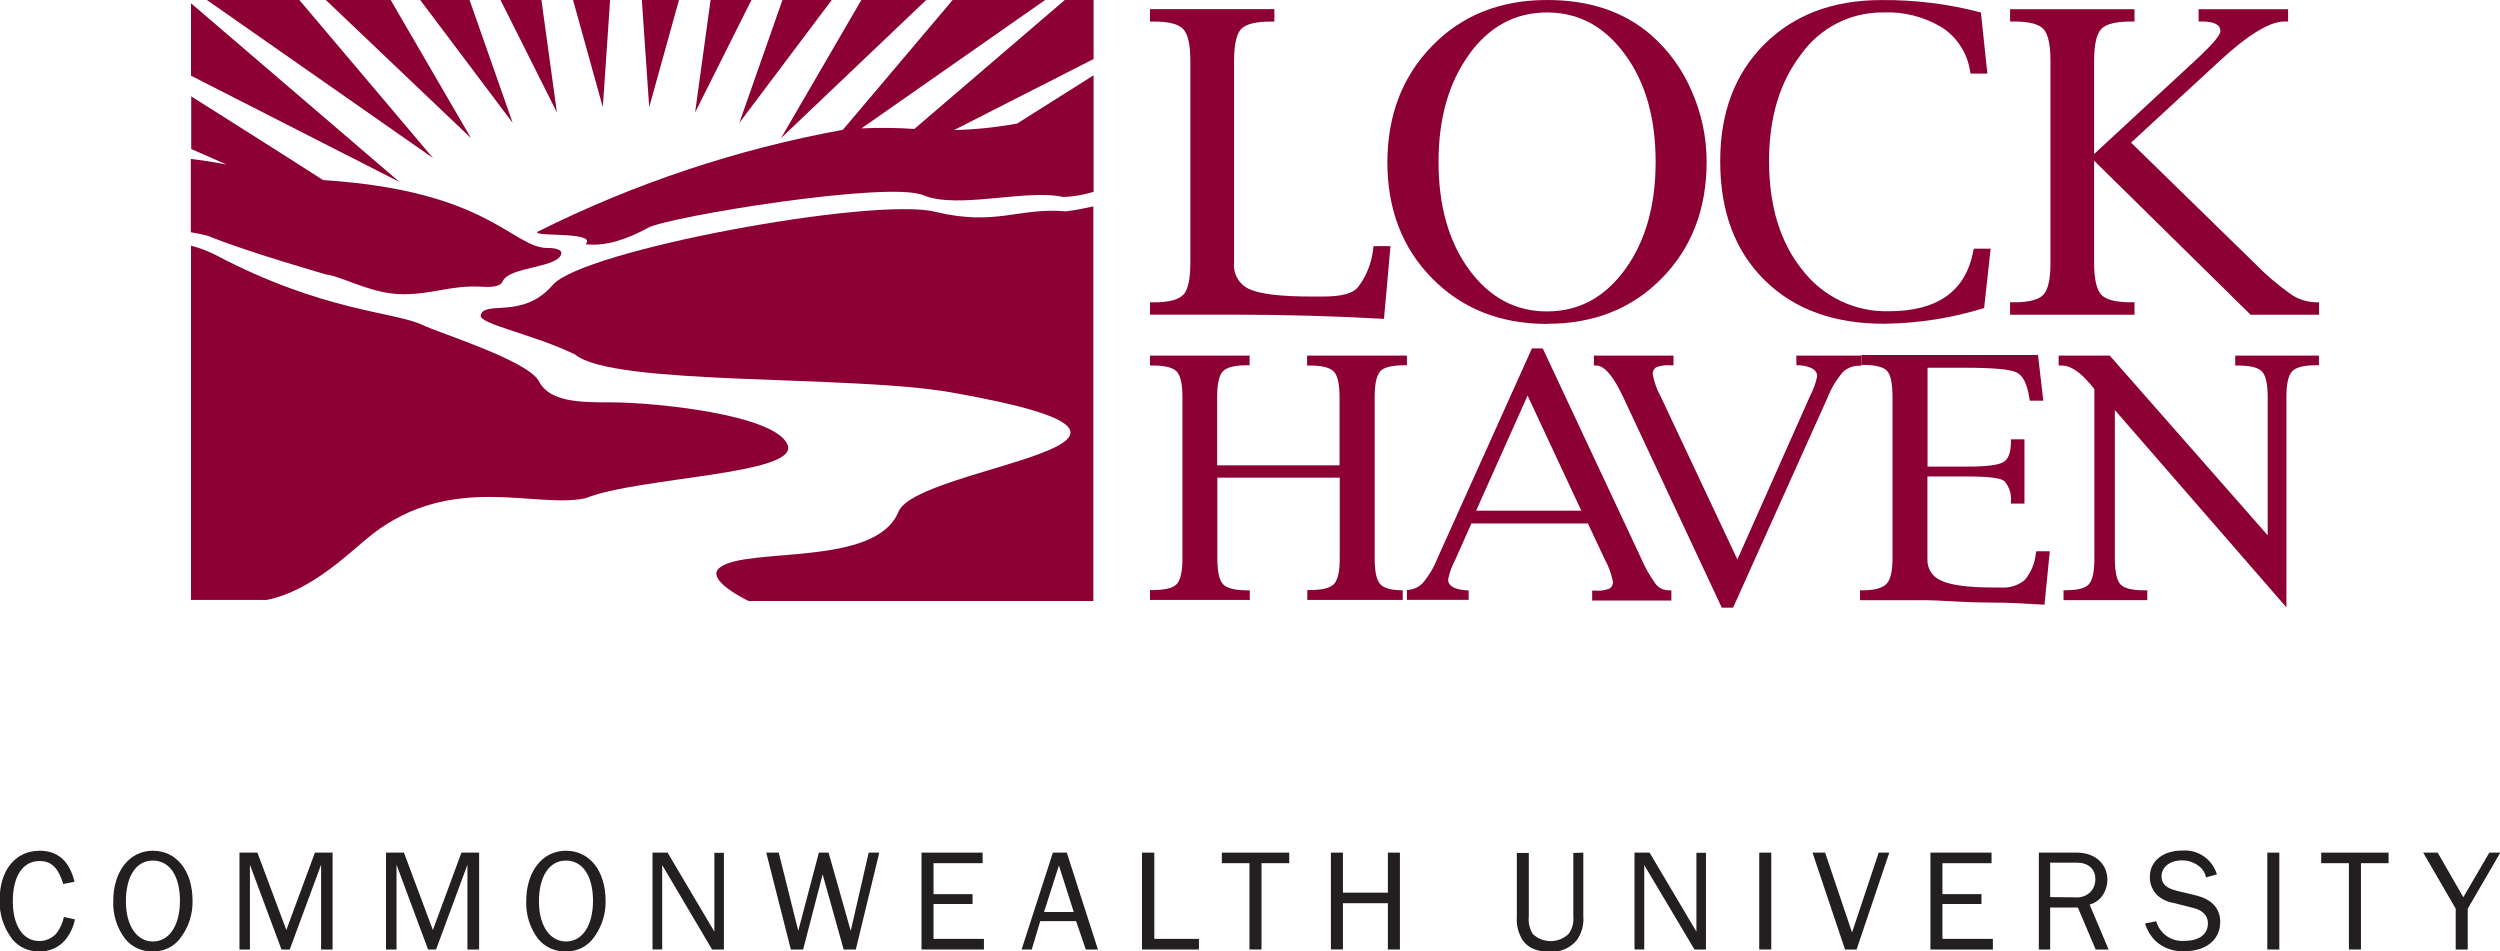
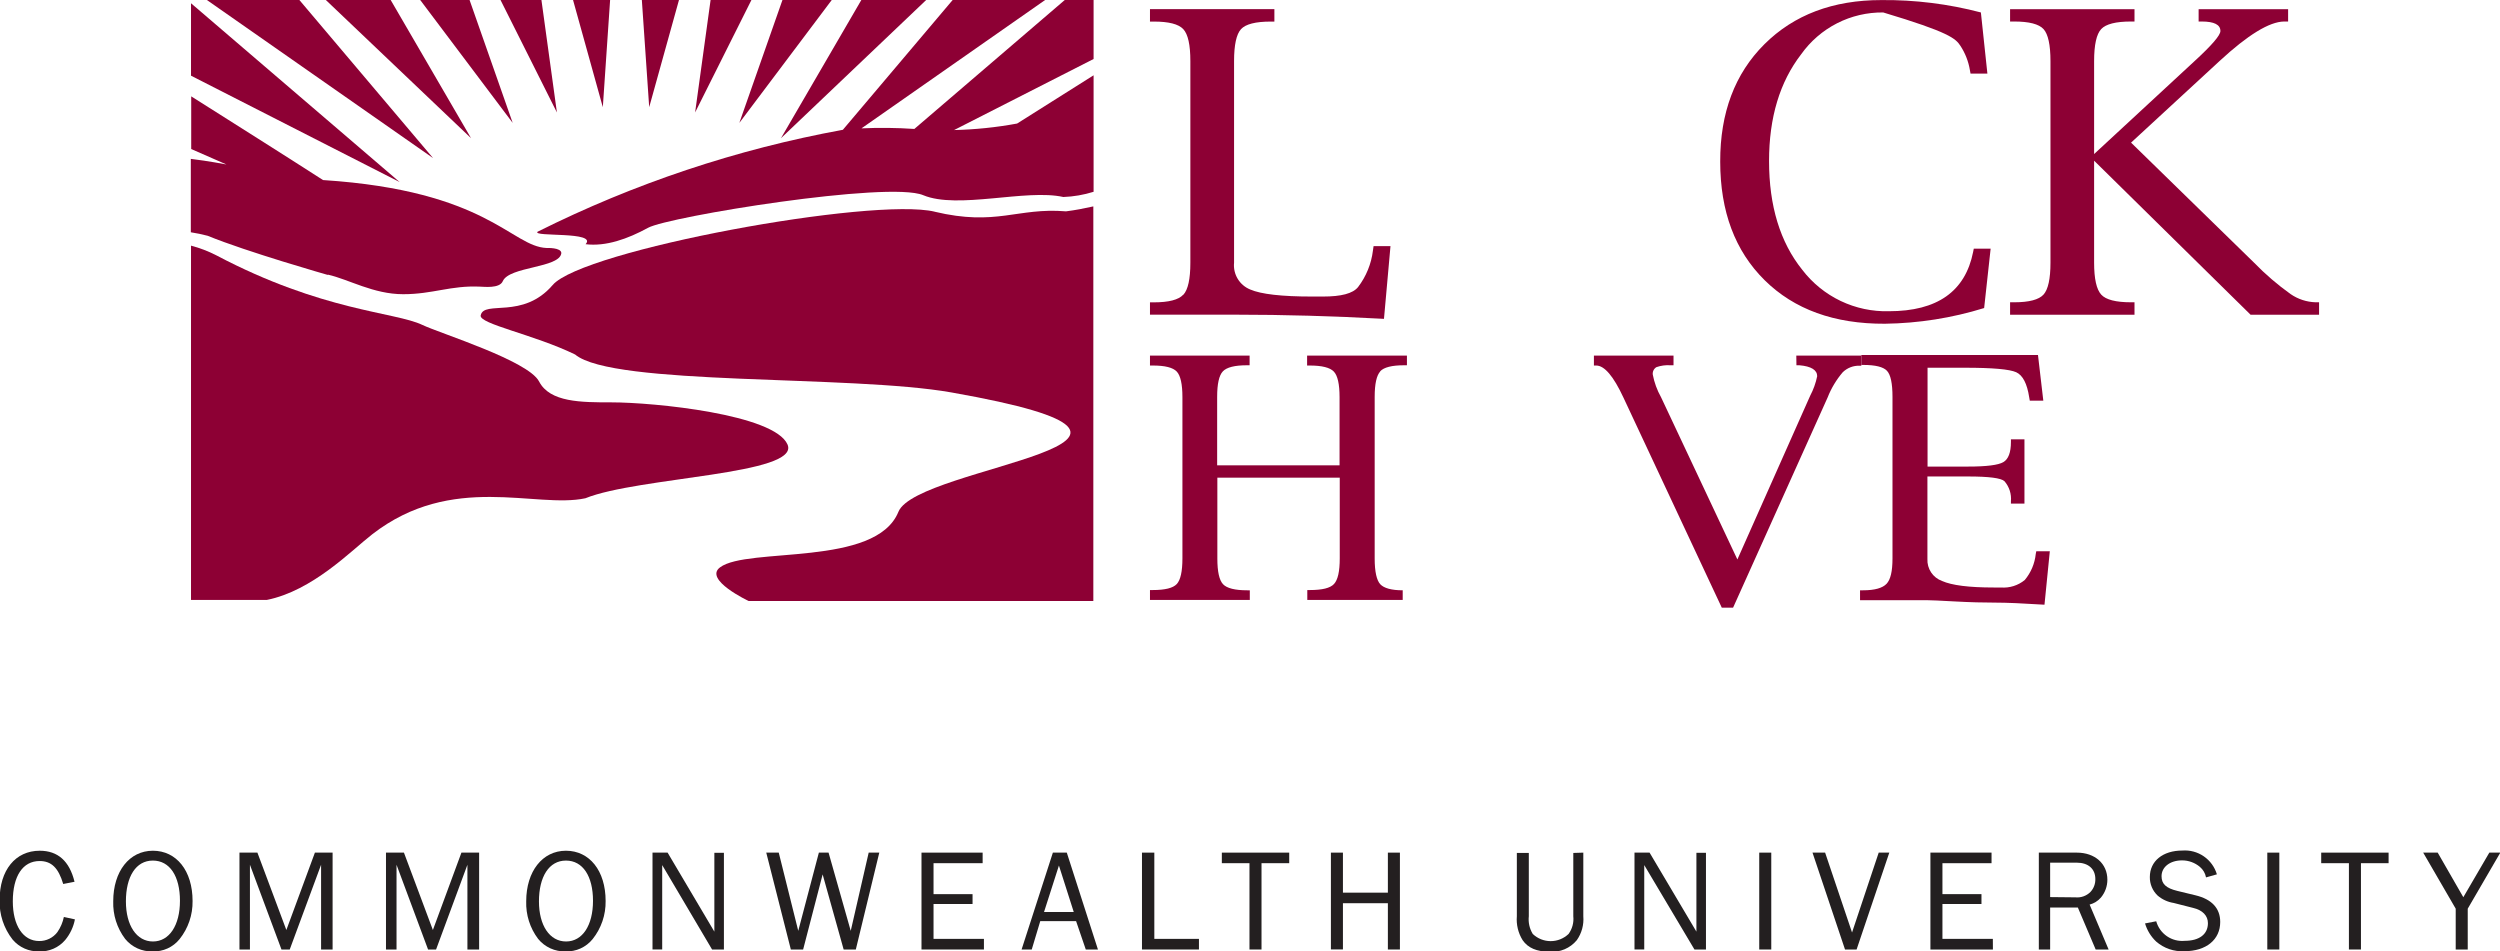
<svg xmlns="http://www.w3.org/2000/svg" width="339" height="129" viewBox="0 0 339 129" fill="none">
  <g clip-path="url(#clip0_13455_40712)">
    <path d="M10.159 124.668C9.961 125.699 9.506 126.662 8.836 127.47C8.402 127.977 7.86 128.379 7.249 128.645C6.638 128.911 5.974 129.036 5.309 129.008C4.628 129.03 3.95 128.898 3.327 128.621C2.704 128.344 2.151 127.929 1.711 127.408C0.515 125.885 -0.109 123.989 -0.053 122.051C-0.053 117.994 2.09 115.359 5.388 115.359C7.84 115.359 9.418 116.756 10.106 119.567L8.572 119.868C7.919 117.684 6.976 116.756 5.37 116.756C3.086 116.756 1.737 118.807 1.737 122.228C1.737 125.499 3.13 127.603 5.309 127.603C5.786 127.61 6.257 127.505 6.686 127.296C7.115 127.088 7.489 126.781 7.778 126.4C8.209 125.781 8.509 125.08 8.66 124.341L10.159 124.668Z" fill="#231F20" />
    <path d="M26.113 122.175C26.144 124.052 25.52 125.881 24.349 127.346C23.911 127.888 23.353 128.321 22.719 128.609C22.085 128.898 21.393 129.034 20.698 129.008C19.988 129.033 19.281 128.893 18.634 128.598C17.987 128.304 17.416 127.863 16.967 127.311C15.863 125.846 15.293 124.046 15.354 122.21C15.354 118.153 17.549 115.359 20.733 115.359C23.917 115.359 26.113 118.056 26.113 122.175ZM17.073 122.228C17.073 125.499 18.528 127.664 20.742 127.664C22.955 127.664 24.402 125.481 24.402 122.148C24.402 118.816 23.026 116.694 20.724 116.694C18.422 116.694 17.073 118.878 17.073 122.228Z" fill="#231F20" />
    <path d="M43.539 128.752V117.26L39.288 128.752H38.168L33.891 117.26V128.752H32.471V115.616H34.905L38.83 126.109L42.701 115.616H45.1V128.752H43.539Z" fill="#231F20" />
    <path d="M63.382 128.752V117.26L59.131 128.752H58.046L53.769 117.26V128.752H52.34V115.616H54.774L58.699 126.109L62.57 115.616H64.969V128.752H63.382Z" fill="#231F20" />
    <path d="M82.122 122.175C82.153 124.052 81.529 125.881 80.358 127.346C79.918 127.889 79.359 128.321 78.724 128.61C78.088 128.898 77.395 129.034 76.698 129.008C75.988 129.032 75.282 128.892 74.635 128.597C73.988 128.303 73.417 127.863 72.968 127.311C71.863 125.846 71.293 124.046 71.354 122.21C71.354 118.153 73.559 115.359 76.742 115.359C79.926 115.359 82.122 118.056 82.122 122.175ZM73.082 122.228C73.082 125.499 74.538 127.664 76.76 127.664C78.982 127.664 80.411 125.481 80.411 122.148C80.411 118.816 79.035 116.694 76.742 116.694C74.449 116.694 73.082 118.878 73.082 122.228Z" fill="#231F20" />
    <path d="M96.558 128.752L89.794 117.305V118.189C89.794 118.622 89.794 118.922 89.794 119.02V128.743H88.48V115.616H90.526L96.867 126.33V125.446C96.867 124.951 96.867 124.624 96.867 124.483V115.643H98.163V128.752H96.558Z" fill="#231F20" />
    <path d="M116.048 128.752H114.399L111.55 118.569L108.905 128.752H107.238L103.904 115.616H105.598L108.243 126.224L111.039 115.616H112.353L115.36 126.224L117.794 115.616H119.232L116.048 128.752Z" fill="#231F20" />
    <path d="M133.421 128.752H124.955V115.616H133.245V117.048H126.587V121.247H131.878V122.582H126.587V127.311H133.421V128.752Z" fill="#231F20" />
    <path d="M147.232 128.752L145.918 124.907H141.059L139.904 128.752H138.528L142.77 115.616H144.657L148.881 128.752H147.232ZM143.59 117.366L141.57 123.669H145.601L143.59 117.366Z" fill="#231F20" />
    <path d="M162.577 128.752H154.852V115.616H156.527V127.311H162.577V128.752Z" fill="#231F20" />
    <path d="M169.429 128.752V117.048H165.681V115.616H174.818V117.048H171.061V128.752H169.429Z" fill="#231F20" />
    <path d="M188.196 128.752V122.476H182.102V128.743H180.471V115.616H182.102V121.044H188.196V115.616H189.828V128.752H188.196Z" fill="#231F20" />
    <path d="M214.697 115.616V124.244C214.793 125.396 214.48 126.544 213.815 127.488C213.371 128.024 212.805 128.446 212.166 128.718C211.526 128.99 210.831 129.105 210.137 129.053C208.374 129.053 207.192 128.54 206.469 127.488C205.866 126.52 205.59 125.382 205.684 124.244V115.66H207.307V124.244C207.214 125.083 207.403 125.929 207.845 126.648C208.5 127.27 209.368 127.617 210.27 127.617C211.172 127.617 212.04 127.27 212.695 126.648C213.201 125.955 213.43 125.098 213.339 124.244V115.66L214.697 115.616Z" fill="#231F20" />
    <path d="M229.768 128.752L222.96 117.305V118.189C222.96 118.622 222.96 118.922 222.96 119.02V128.743H221.637V115.616H223.683L230.033 126.33V125.446C230.033 124.951 230.033 124.624 230.033 124.483V115.643H231.329V128.752H229.768Z" fill="#231F20" />
    <path d="M238.552 128.752V115.616H240.184V128.752H238.552Z" fill="#231F20" />
    <path d="M251.754 128.752H250.184L245.775 115.616H247.486L251.137 126.445L254.753 115.616H256.19L251.754 128.752Z" fill="#231F20" />
    <path d="M270.239 128.752H261.764V115.616H270.053V117.048H263.395V121.247H268.687V122.582H263.395V127.311H270.23L270.239 128.752Z" fill="#231F20" />
    <path d="M284.173 128.752L281.756 123.059H277.999V128.752H276.465V115.616H281.615C284.067 115.616 285.76 117.11 285.76 119.294C285.76 120.18 285.447 121.038 284.878 121.716C284.476 122.178 283.944 122.507 283.352 122.662L285.928 128.752H284.173ZM281.421 121.68C281.793 121.717 282.168 121.67 282.52 121.545C282.872 121.42 283.192 121.219 283.458 120.955C283.681 120.719 283.854 120.442 283.969 120.138C284.084 119.835 284.138 119.512 284.128 119.188C284.128 117.826 283.167 116.978 281.615 116.978H277.999V121.645L281.421 121.68Z" fill="#231F20" />
    <path d="M292.383 124.924C292.617 125.751 293.132 126.469 293.839 126.954C294.547 127.438 295.402 127.659 296.255 127.576C298.212 127.576 299.394 126.692 299.394 125.181C299.394 124.173 298.671 123.413 297.392 123.112L294.747 122.44C293.95 122.315 293.202 121.972 292.586 121.45C292.24 121.126 291.967 120.733 291.783 120.296C291.599 119.859 291.509 119.388 291.519 118.913C291.519 116.765 293.283 115.333 295.928 115.333C296.959 115.255 297.985 115.533 298.837 116.12C299.688 116.706 300.314 117.567 300.611 118.56L299.138 118.975C299.034 118.419 298.741 117.917 298.309 117.552C297.629 116.977 296.766 116.664 295.875 116.668C294.279 116.668 293.106 117.552 293.106 118.816C293.106 119.859 293.715 120.434 295.24 120.805L297.683 121.397C299.923 121.928 301.061 123.165 301.061 125.022C301.061 127.417 299.156 128.982 296.21 128.982C294.81 129.066 293.433 128.596 292.374 127.674C291.666 127 291.146 126.153 290.866 125.216L292.383 124.924Z" fill="#231F20" />
    <path d="M307.446 128.752V115.616H309.077V128.752H307.446Z" fill="#231F20" />
    <path d="M318.513 128.752V117.048H314.756V115.616H323.893V117.048H320.145V128.752H318.513Z" fill="#231F20" />
    <path d="M334.625 123.218V128.752H332.994V123.218L328.584 115.616H330.551L334.026 121.663L337.553 115.616H339.044L334.625 123.218Z" fill="#231F20" />
    <path d="M44.183 0L63.876 18.741L52.976 0H44.183Z" fill="#8D0034" />
    <path d="M28.053 0L58.725 21.437L40.594 0H28.053Z" fill="#8D0034" />
    <path d="M82.731 0H77.704L81.743 14.533L82.731 0Z" fill="#8D0034" />
    <path d="M73.418 0H67.871L75.517 15.249L73.418 0Z" fill="#8D0034" />
    <path d="M56.98 0L69.52 16.663L63.673 0H56.98Z" fill="#8D0034" />
    <path d="M137.92 16.752C135.099 17.273 132.241 17.569 129.374 17.636L148.291 8V0H144.384L123.986 17.485C121.599 17.323 119.205 17.297 116.816 17.406L141.72 0H129.18L114.294 17.6C99.911 20.229 85.971 24.884 72.889 31.426C72.157 32.168 81.046 31.337 79.406 33.114C82.148 33.45 85.103 32.407 87.881 30.887C90.659 29.366 120.511 24.504 125.185 26.466C129.859 28.429 139.154 25.582 144.19 26.714C145.582 26.662 146.961 26.424 148.291 26.007V10.21L137.92 16.752Z" fill="#8D0034" />
    <path d="M92.07 0H87.034L88.031 14.533L92.07 0Z" fill="#8D0034" />
    <path d="M126.746 28.703C118.315 26.697 79.009 33.91 74.944 38.648C70.878 43.386 65.631 40.646 65.181 42.767C64.934 43.934 72.422 45.358 77.986 48.072C83.128 52.377 115.264 50.785 129.022 53.216C168.037 60.102 124.365 63.09 121.825 69.402C118.783 76.934 101.374 74.131 97.635 76.934C95.386 78.613 101.515 81.495 101.515 81.495H148.256V27.987C147.039 28.261 145.813 28.5 144.552 28.659C137.929 28.111 135.142 30.719 126.711 28.703" fill="#8D0034" />
    <path d="M125.591 0H116.798L105.898 18.741L125.591 0Z" fill="#8D0034" />
    <path d="M112.786 0H106.101L100.254 16.663L112.786 0Z" fill="#8D0034" />
    <path d="M96.356 0L94.257 15.249L101.894 0H96.356Z" fill="#8D0034" />
    <path d="M25.901 0.442V10.264L54.193 24.69L25.901 0.442Z" fill="#8D0034" />
    <path d="M44.465 37.242C47.287 37.879 50.639 39.894 54.669 39.894C58.699 39.894 61.124 38.683 65.102 38.869C65.543 38.869 67.747 39.169 68.179 38.126C69.061 36.111 75.896 36.358 76.117 34.325C76.117 33.538 74.115 33.627 74.115 33.627C69.317 33.424 66.125 25.857 43.804 24.416C38.31 20.88 31.916 16.858 25.928 13.065V20.208L30.708 22.303C30.708 22.303 28.274 21.835 25.875 21.543V31.497C26.647 31.616 27.412 31.776 28.168 31.974C33.459 34.148 44.439 37.278 44.439 37.278" fill="#8D0034" />
    <path d="M50.462 72.46C61.345 64.009 72.668 69.013 79.379 67.563C86.549 64.664 108.561 64.372 106.789 60.279C105.016 56.186 88.719 54.56 82.898 54.56C78.806 54.56 74.564 54.56 73.1 51.731C71.636 48.902 59.669 45.207 57.27 44.058C53.566 42.29 43.742 42.228 29.323 34.617C28.233 34.059 27.086 33.62 25.901 33.309V81.353H36.167C42.393 80.107 47.631 74.661 50.462 72.46Z" fill="#8D0034" />
    <path d="M160.443 39.965C159.817 40.654 158.476 40.999 156.439 40.999H155.937V42.67H167.578C174.086 42.67 180.782 42.858 187.667 43.236L188.549 33.379H186.256L186.168 33.989C185.947 35.783 185.253 37.486 184.157 38.922C183.452 39.806 181.864 40.212 179.395 40.212H177.913C173.798 40.212 171.005 39.894 169.535 39.258C168.826 38.972 168.228 38.464 167.832 37.808C167.436 37.153 167.263 36.387 167.339 35.624V8.292C167.339 6.082 167.657 4.632 168.283 3.951C168.909 3.27 170.258 2.926 172.304 2.926H172.807V1.237H155.937V2.926H156.466C158.485 2.926 159.808 3.262 160.452 3.951C161.096 4.641 161.413 6.082 161.413 8.292V35.624C161.413 37.825 161.096 39.275 160.469 39.965" fill="#8D0034" />
-     <path d="M199.194 7.39C201.945 3.589 205.473 1.688 209.776 1.688C214.08 1.688 217.572 3.589 220.359 7.39C223.146 11.191 224.504 16.044 224.504 21.958C224.504 27.872 223.12 32.743 220.359 36.535C217.599 40.327 214.08 42.228 209.776 42.228C205.473 42.228 201.963 40.327 199.194 36.535C196.425 32.743 195.066 27.881 195.066 21.958C195.066 16.035 196.451 11.2 199.211 7.39M209.794 43.908C216.132 43.908 221.32 41.845 225.36 37.72C229.399 33.594 231.418 28.332 231.418 21.932C231.419 18.621 230.725 15.347 229.381 12.323C228.135 9.397 226.241 6.795 223.843 4.712C220.203 1.571 215.518 0 209.785 0C203.453 0 198.268 2.063 194.229 6.188C190.19 10.313 188.155 15.567 188.126 21.949C188.126 28.367 190.146 33.63 194.185 37.737C198.224 41.845 203.409 43.908 209.741 43.925" fill="#8D0034" />
-     <path d="M269.049 41.777L269.931 33.715H267.646L267.558 34.157C266.494 39.52 262.69 42.202 256.147 42.202C253.882 42.263 251.635 41.786 249.59 40.809C247.545 39.831 245.76 38.382 244.382 36.579C241.384 32.843 239.884 27.928 239.884 21.834C239.884 15.941 241.337 11.115 244.241 7.355C245.502 5.582 247.171 4.141 249.108 3.154C251.044 2.167 253.19 1.665 255.362 1.688C258.165 1.563 260.942 2.274 263.343 3.73C264.337 4.377 265.186 5.224 265.836 6.218C266.486 7.212 266.922 8.331 267.117 9.503L267.205 9.98H269.49L268.608 1.688C264.207 0.533 259.673 -0.032 255.124 0.009C248.55 0.009 243.259 2.007 239.249 6.002C235.24 9.998 233.244 15.302 233.261 21.914C233.261 28.668 235.269 34.028 239.285 37.994C243.3 41.96 248.736 43.928 255.591 43.899C260.149 43.838 264.675 43.124 269.031 41.777" fill="#8D0034" />
+     <path d="M269.049 41.777L269.931 33.715H267.646L267.558 34.157C266.494 39.52 262.69 42.202 256.147 42.202C253.882 42.263 251.635 41.786 249.59 40.809C247.545 39.831 245.76 38.382 244.382 36.579C241.384 32.843 239.884 27.928 239.884 21.834C239.884 15.941 241.337 11.115 244.241 7.355C245.502 5.582 247.171 4.141 249.108 3.154C251.044 2.167 253.19 1.665 255.362 1.688C264.337 4.377 265.186 5.224 265.836 6.218C266.486 7.212 266.922 8.331 267.117 9.503L267.205 9.98H269.49L268.608 1.688C264.207 0.533 259.673 -0.032 255.124 0.009C248.55 0.009 243.259 2.007 239.249 6.002C235.24 9.998 233.244 15.302 233.261 21.914C233.261 28.668 235.269 34.028 239.285 37.994C243.3 41.96 248.736 43.928 255.591 43.899C260.149 43.838 264.675 43.124 269.031 41.777" fill="#8D0034" />
    <path d="M305.656 35.624L288.971 19.341L300.982 8.265C304.809 4.729 307.723 2.946 309.722 2.917H310.268V1.246H298.133V2.917H298.548C300.25 2.917 301.088 3.35 301.088 4.207C301.088 4.782 299.933 6.126 297.604 8.265L283.961 20.888V8.3C283.961 6.079 284.282 4.626 284.923 3.942C285.558 3.262 286.907 2.917 288.962 2.917H289.438V1.246H272.567V2.917H273.123C275.151 2.917 276.474 3.262 277.1 3.942C277.726 4.623 278.044 6.081 278.044 8.3V35.615C278.044 37.817 277.726 39.258 277.1 39.947C276.474 40.636 275.151 40.99 273.123 40.99H272.567V42.678H289.438V40.99H288.962C286.907 40.99 285.558 40.645 284.923 39.947C284.288 39.249 283.961 37.817 283.961 35.615V21.79L305.18 42.678H314.466V40.99H313.999C312.784 40.954 311.605 40.567 310.603 39.876C308.83 38.611 307.174 37.188 305.656 35.624Z" fill="#8D0034" />
    <path d="M243.597 49.53H244.003C245.608 49.671 246.41 50.175 246.41 51.015C246.219 51.94 245.899 52.833 245.458 53.667L235.589 75.864L225.236 53.861C224.7 52.906 224.322 51.87 224.116 50.794C224.092 50.596 224.125 50.395 224.213 50.216C224.301 50.037 224.439 49.888 224.61 49.786C225.218 49.572 225.863 49.485 226.506 49.53H226.929V48.222H216.135V49.565H216.443C217.56 49.565 218.792 51.015 220.139 53.914L233.473 82.397H235.007L247.821 53.906C248.31 52.655 249.005 51.496 249.876 50.476C250.18 50.18 250.541 49.949 250.936 49.797C251.332 49.645 251.754 49.575 252.178 49.592H252.398V48.222H243.579L243.597 49.53Z" fill="#8D0034" />
    <path d="M276.05 75.112C275.916 76.413 275.397 77.644 274.56 78.648C273.652 79.392 272.493 79.756 271.324 79.665H270.327C266.993 79.665 264.665 79.37 263.342 78.781C262.736 78.563 262.216 78.156 261.859 77.62C261.502 77.083 261.326 76.446 261.358 75.802V64.61H266.87C269.692 64.61 271.341 64.822 271.8 65.247C272.124 65.618 272.369 66.052 272.521 66.522C272.672 66.991 272.727 67.487 272.682 67.978V68.288H274.516V59.572H272.682V59.934C272.682 61.354 272.338 62.265 271.65 62.666C270.962 63.066 269.375 63.267 266.888 63.267H261.376V49.865H266.438C270.195 49.865 272.505 50.069 273.396 50.475C274.287 50.882 274.878 52.022 275.16 53.879L275.239 54.33H277.073L276.35 48.142H252.398V49.485H252.645C254.303 49.485 255.379 49.751 255.873 50.281C256.375 50.82 256.622 51.987 256.622 53.817V75.713C256.622 77.481 256.358 78.586 255.82 79.161C255.282 79.735 254.224 80.045 252.645 80.045H252.222V81.388H261.358C261.79 81.388 263.025 81.441 265.08 81.556C267.135 81.671 269.013 81.715 270.565 81.715C272.117 81.715 274.243 81.813 277.232 81.998L277.955 74.75H276.121L276.05 75.112Z" fill="#8D0034" />
-     <path d="M283.344 51.952L283.996 52.765V75.749C283.996 77.517 283.749 78.666 283.247 79.223C282.744 79.78 281.712 80.036 280.098 80.036H279.816V81.38H291.175V80.045H290.752C289.111 80.045 288.035 79.78 287.533 79.232C287.03 78.684 286.774 77.517 286.774 75.758V55.603L310.039 82.361V53.826C310.039 52.058 310.294 50.9 310.815 50.352C311.335 49.804 312.393 49.53 314.016 49.53H314.448V48.222H303.098V49.565H303.477C305.135 49.565 306.22 49.839 306.732 50.387C307.243 50.935 307.499 52.093 307.499 53.861V72.584L286.086 48.222H279.155V49.565H279.569C280.733 49.565 281.986 50.37 283.344 51.987" fill="#8D0034" />
    <path d="M187.147 50.352C187.658 49.804 188.743 49.53 190.401 49.53H190.78V48.222H177.243V49.565H177.596C179.254 49.565 180.347 49.839 180.868 50.387C181.388 50.935 181.644 52.093 181.644 53.861V63.099H165.046V53.826C165.046 52.058 165.302 50.9 165.823 50.352C166.343 49.804 167.436 49.53 169.094 49.53H169.447V48.222H155.937V49.565H156.316C157.974 49.565 159.058 49.839 159.57 50.387C160.081 50.935 160.337 52.093 160.337 53.861V75.714C160.337 77.482 160.081 78.648 159.57 79.197C159.058 79.745 157.974 80.01 156.316 80.01H155.937V81.353H169.474V80.045H169.121C167.463 80.045 166.369 79.771 165.849 79.223C165.329 78.675 165.073 77.508 165.073 75.749V64.77H181.67V75.714C181.67 77.482 181.414 78.622 180.894 79.188C180.374 79.753 179.28 80.01 177.622 80.01H177.27V81.353H190.207V80.045C188.681 80.045 187.667 79.753 187.173 79.232C186.679 78.71 186.406 77.526 186.406 75.749V53.826C186.406 52.058 186.662 50.9 187.173 50.352" fill="#8D0034" />
-     <path d="M200.164 69.243L207.139 53.64L214.424 69.243H200.164ZM226.285 80.045C225.947 80.047 225.613 79.973 225.307 79.828C225.002 79.682 224.733 79.469 224.522 79.205C223.737 78.132 223.077 76.972 222.555 75.749L209.194 47.24H207.73L194.916 75.713C194.43 76.953 193.742 78.103 192.879 79.117C192.315 79.664 191.566 79.98 190.78 80.001V81.344H199.149V80.045H198.788C197.174 79.921 196.363 79.435 196.363 78.578C196.551 77.651 196.875 76.757 197.324 75.926L199.52 70.984H215.323L217.581 75.793C218.109 76.749 218.49 77.781 218.71 78.852C218.732 79.046 218.697 79.242 218.61 79.416C218.522 79.591 218.385 79.736 218.216 79.833C217.6 80.052 216.945 80.14 216.293 80.089H215.897V81.433H226.638V80.045H226.285Z" fill="#8D0034" />
  </g>
  <defs>
    <clipPath id="clip0_13455_40712">
      <rect width="339" height="129" fill="white" />
    </clipPath>
  </defs>
</svg>